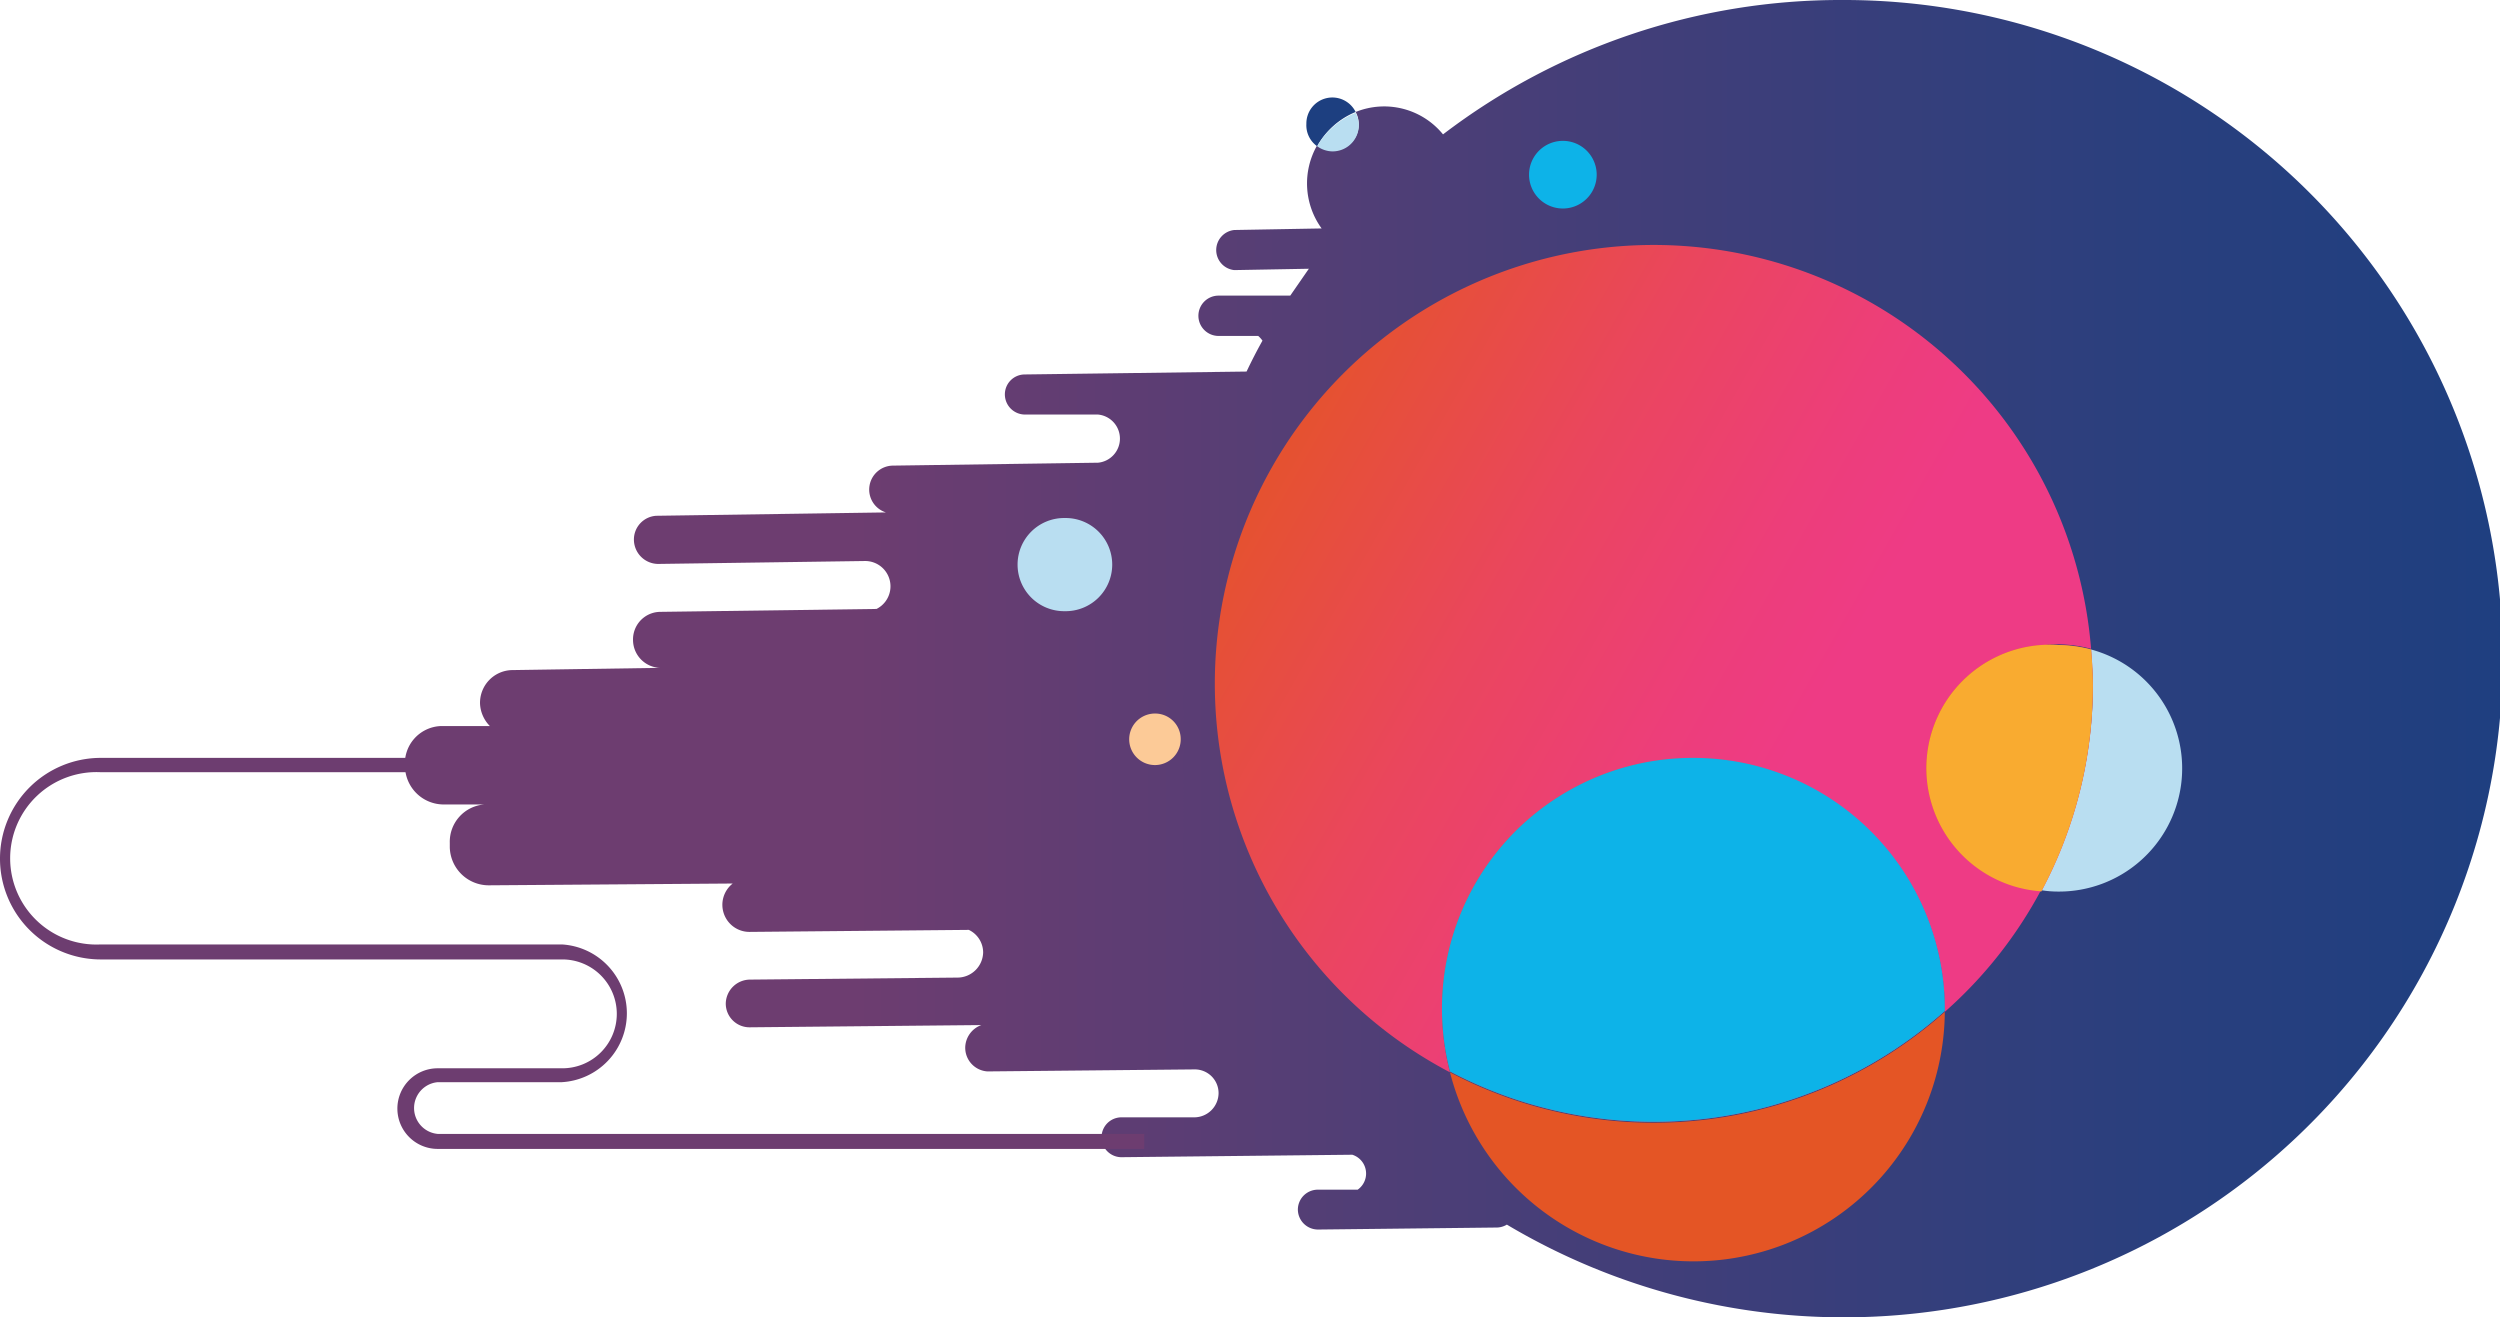
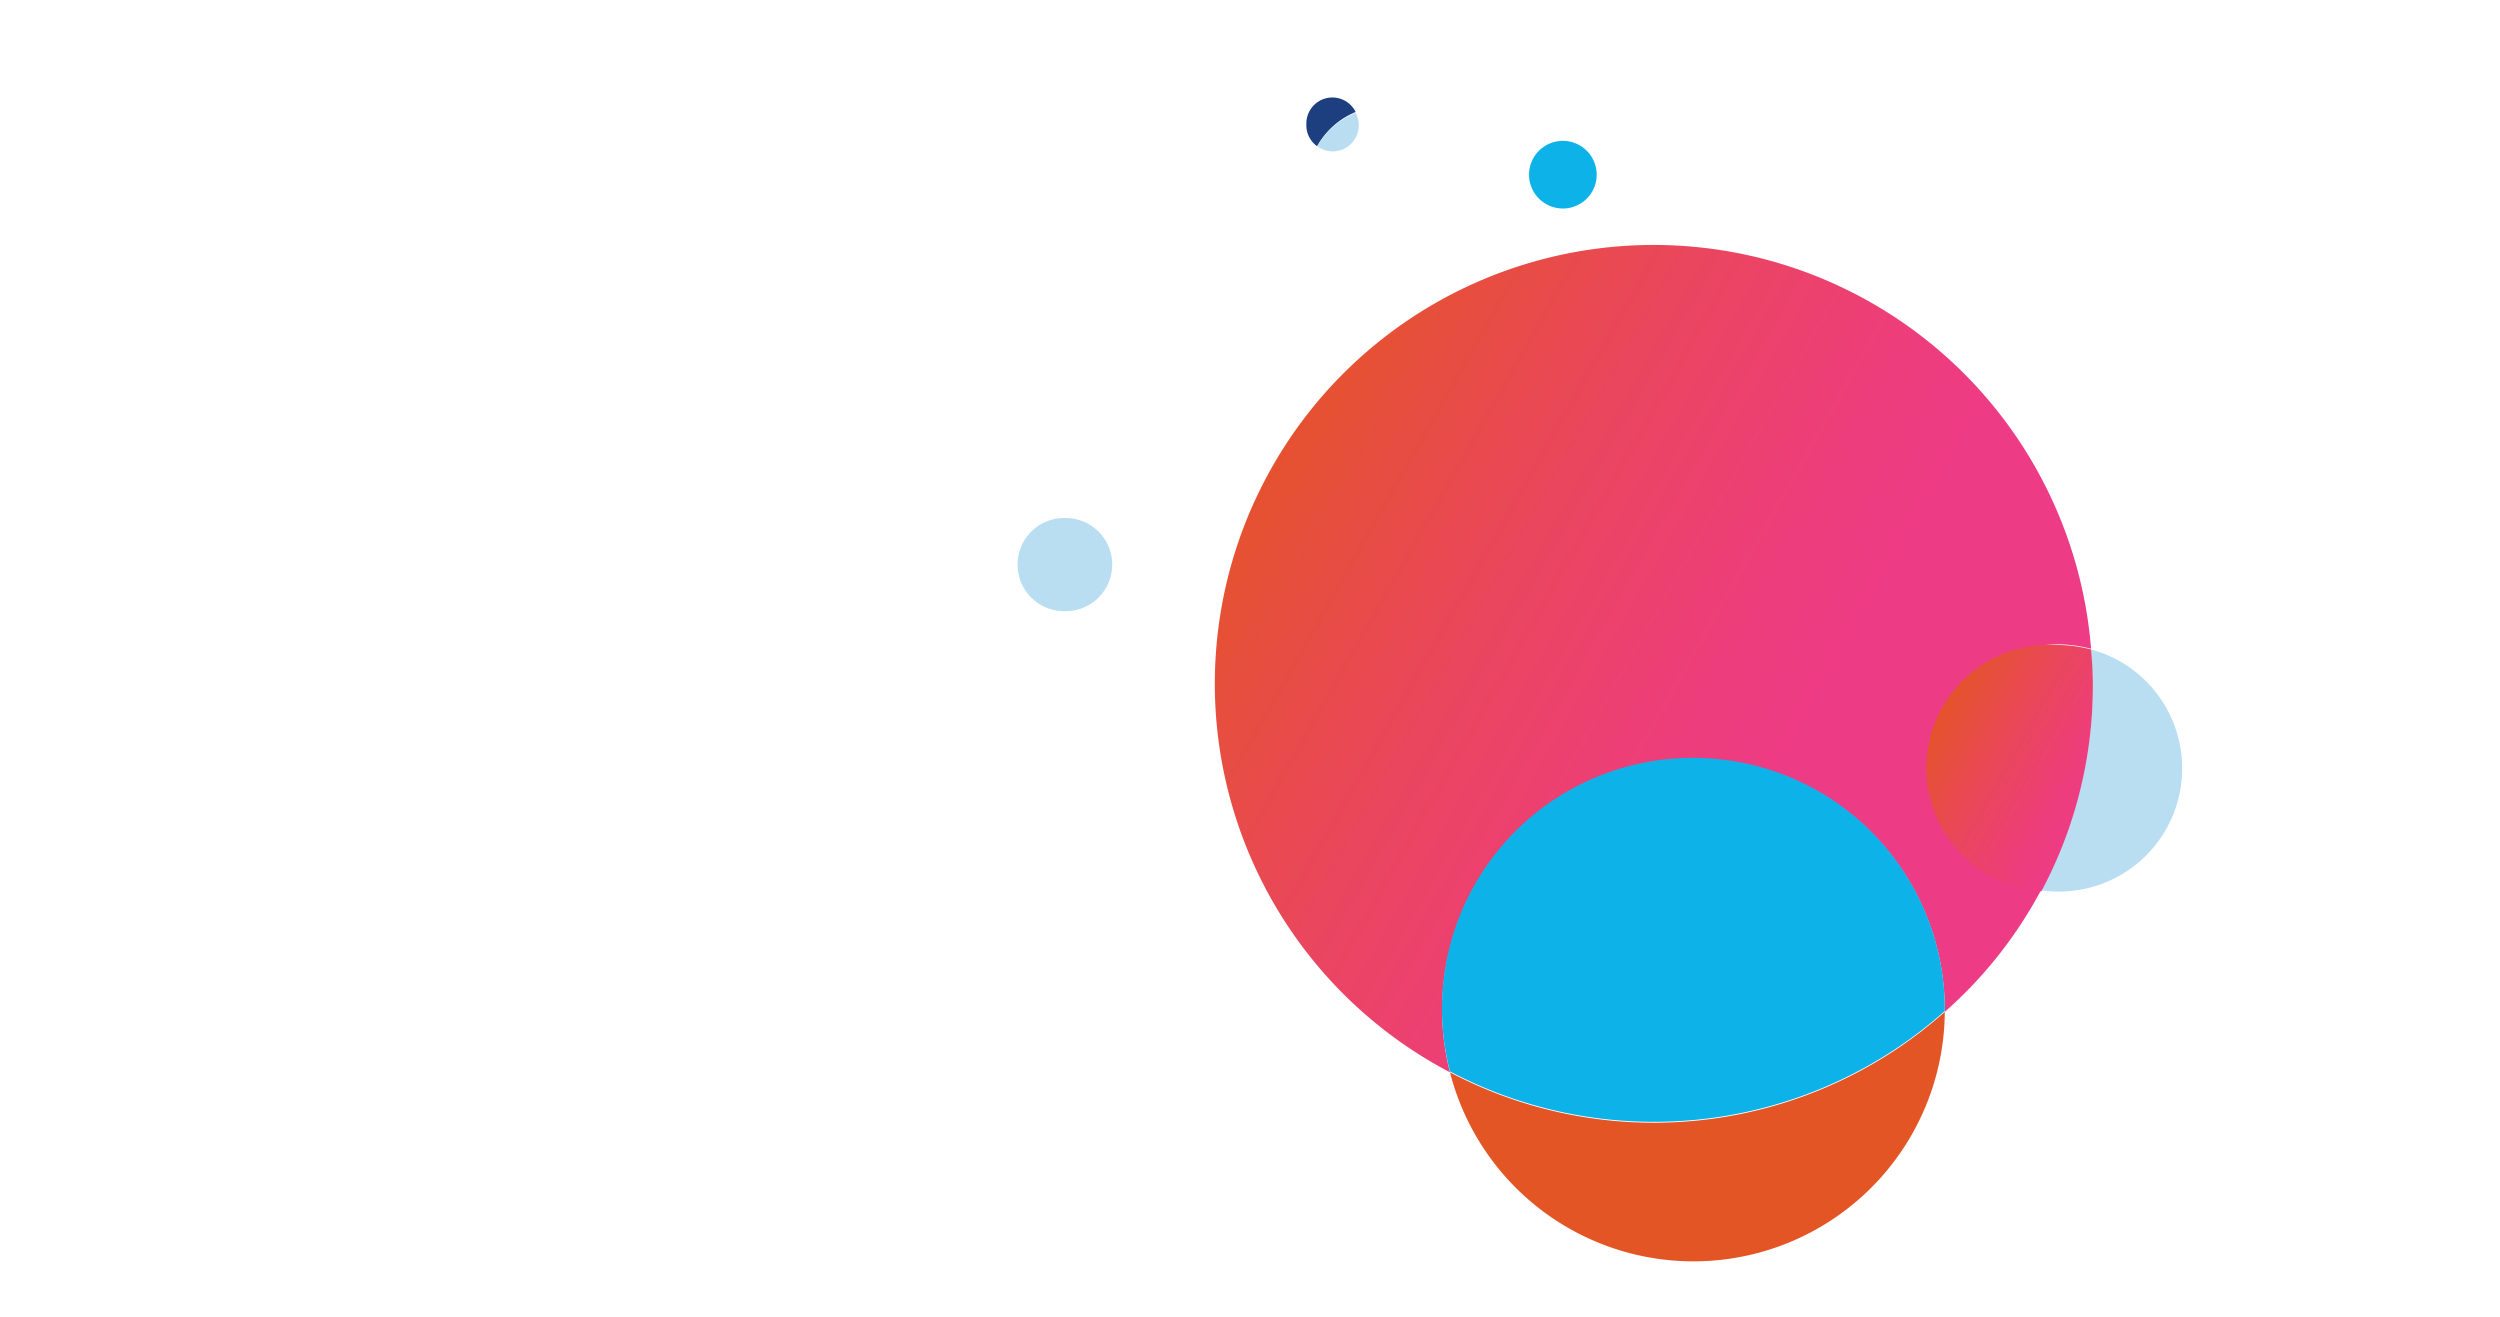
<svg xmlns="http://www.w3.org/2000/svg" width="427" height="225" fill="none">
  <g clip-path="url(#a)">
-     <path d="M314.686 0a111.961 111.961 0 0 0-68.217 22.952 12.972 12.972 0 0 0-14.922-3.826c.352.66.536 1.395.536 2.143a4.475 4.475 0 0 1-4.553 4.437 4.59 4.59 0 0 1-2.563-.88 13.11 13.11 0 0 0 .765 14.192l-14.921.267a3.445 3.445 0 0 0-3.081 3.424 3.44 3.44 0 0 0 3.081 3.424l12.74-.23-3.175 4.59h-12.244a3.441 3.441 0 0 0-2.434 5.877 3.441 3.441 0 0 0 2.434 1.009h6.772c.273.239.516.509.727.803a86.199 86.199 0 0 0-2.716 5.279l-37.954.497a3.403 3.403 0 0 0-3.329 3.481 3.446 3.446 0 0 0 3.482 3.366h12.435a4.13 4.13 0 0 1 2.661 6.89 4.13 4.13 0 0 1-2.661 1.335l-35.047.497a4.094 4.094 0 0 0-3.422 6.261 4.097 4.097 0 0 0 2.236 1.734l-39.216.573a4.058 4.058 0 0 0-3.826 4.17 4.169 4.169 0 0 0 4.17 4.055l35.238-.498a4.323 4.323 0 0 1 2.028 8.186l-36.96.498a4.692 4.692 0 0 0-4.323 3.028 4.718 4.718 0 0 0-.306 1.83 4.783 4.783 0 0 0 4.591 4.705l-25.251.382a5.588 5.588 0 0 0-5.472 5.738 5.812 5.812 0 0 0 1.684 3.825h-8.456a6.403 6.403 0 0 0-4.477 2.166 6.383 6.383 0 0 0-1.568 4.72 6.616 6.616 0 0 0 6.658 6.503h6.886a6.386 6.386 0 0 0-5.892 6.541v.765a6.654 6.654 0 0 0 6.62 6.503l41.703-.306a4.623 4.623 0 0 0-1.484 5.226 4.625 4.625 0 0 0 4.506 3.036l37.304-.344a4.28 4.28 0 0 1 2.448 3.825 4.396 4.396 0 0 1-4.323 4.323l-35.505.344a4.165 4.165 0 0 0-4.132 4.093 4.044 4.044 0 0 0 1.214 2.894 4.048 4.048 0 0 0 2.918 1.161l39.522-.383a4.17 4.17 0 0 0-2.755 3.825 4.053 4.053 0 0 0 3.788 4.093l35.352-.344a4.066 4.066 0 0 1 2.918 1.16c.384.378.69.828.899 1.325.208.497.315 1.031.315 1.57a4.168 4.168 0 0 1-4.093 4.131h-12.55a3.405 3.405 0 0 0 0 6.809l39.485-.421a3.365 3.365 0 0 1 .918 5.967h-6.81a3.41 3.41 0 0 0-3.157 2.129 3.4 3.4 0 0 0-.249 1.314 3.44 3.44 0 0 0 3.444 3.366l30.608-.344a3.447 3.447 0 0 0 1.645-.497 112.533 112.533 0 0 0 141.6-21.851 112.492 112.492 0 0 0 26.404-96.359 112.492 112.492 0 0 0-60.7-79.366A112.54 112.54 0 0 0 314.686 0Z" fill="url(#b)" />
-     <path d="M201.667 126.233a4.399 4.399 0 0 1-7.511 3.149 4.394 4.394 0 0 1-.947-4.812 4.402 4.402 0 0 1 4.096-2.698 4.365 4.365 0 0 1 4.362 4.361Z" fill="#FCCA97" />
+     <path d="M201.667 126.233Z" fill="#FCCA97" />
    <path d="M181.884 104.39a7.957 7.957 0 1 0 0-15.912 7.957 7.957 0 1 0 0 15.912Z" fill="#B9DEF1" />
-     <path d="M195.432 196.235H74.76a6.889 6.889 0 0 1-6.887-6.886 6.883 6.883 0 0 1 6.887-6.885h21.196a9.296 9.296 0 1 0 0-18.591H17.217a17.221 17.221 0 0 1-15.906-10.626 17.21 17.21 0 0 1 9.317-22.49 17.222 17.222 0 0 1 6.589-1.311h86.085v2.448H17.217a14.75 14.75 0 0 0-10.897 4.033 14.722 14.722 0 0 0 0 21.351 14.724 14.724 0 0 0 10.897 4.032h78.739a11.788 11.788 0 0 1 11.113 11.763 11.788 11.788 0 0 1-11.113 11.763H74.76a4.436 4.436 0 0 0 0 8.836h120.672v2.563Z" fill="#6D3D70" />
    <path d="M266.937 35.613a5.777 5.777 0 1 0 .002-11.554 5.777 5.777 0 0 0-.002 11.554Z" fill="#0DB3E8" />
    <path d="M224.964 24.979a13.314 13.314 0 0 1 6.581-5.853 4.434 4.434 0 0 0-5.019-2.35 4.436 4.436 0 0 0-3.398 4.377 4.403 4.403 0 0 0 1.836 3.826Z" fill="#1D3F80" />
    <path d="M224.969 24.979a4.59 4.59 0 0 0 2.563.88 4.48 4.48 0 0 0 4.194-2.719 4.475 4.475 0 0 0 .359-1.719c0-.747-.184-1.482-.536-2.142a13.31 13.31 0 0 0-6.58 5.7Z" fill="#B9DEF1" />
    <path d="M247.656 183.151a42.931 42.931 0 0 0 73.632 17.93 42.911 42.911 0 0 0 10.884-28.258 74.689 74.689 0 0 1-84.516 10.328Z" fill="#E45525" />
    <path d="M357.154 110.931c0 1.989.306 3.825.306 5.967a74.461 74.461 0 0 1-8.8 35.154c.962.154 1.934.231 2.908.229a21.044 21.044 0 0 0 20.957-18.222 21.034 21.034 0 0 0-15.371-23.128Z" fill="#B9DEF1" />
    <path d="M330.49 131.129a21.08 21.08 0 0 1 21.081-21.077c1.887.021 3.763.278 5.586.765a74.944 74.944 0 0 0-41.866-61.398 74.961 74.961 0 0 0-99.734 33.542 74.923 74.923 0 0 0 3.76 74.214 74.95 74.95 0 0 0 28.34 25.977 42.913 42.913 0 0 1 19.144-47.221 42.935 42.935 0 0 1 61.531 18.837 42.92 42.92 0 0 1 3.841 17.635v.421a74.32 74.32 0 0 0 16.49-20.886 21.001 21.001 0 0 1-18.173-20.809Z" fill="url(#c)" />
-     <path d="M289.207 129.446a42.83 42.83 0 0 0-33.937 16.569A42.802 42.802 0 0 0 247.657 183a74.7 74.7 0 0 0 84.516-10.329v-.42a42.952 42.952 0 0 0-12.638-30.277 42.971 42.971 0 0 0-30.328-12.528Z" fill="url(#d)" />
    <path d="M289.207 129.446a42.83 42.83 0 0 0-33.937 16.569A42.802 42.802 0 0 0 247.657 183a74.7 74.7 0 0 0 84.516-10.329v-.42a42.952 42.952 0 0 0-12.638-30.277 42.971 42.971 0 0 0-30.328-12.528Z" fill="#0DB3E8" />
    <path d="M357.156 110.931a22.609 22.609 0 0 0-5.586-.765 21.099 21.099 0 0 0-15.305 5.135 21.084 21.084 0 0 0-2.056 29.753 21.098 21.098 0 0 0 14.454 7.19 74.473 74.473 0 0 0 8.8-35.154c0-2.333-.154-4.284-.307-6.159Z" fill="url(#e)" />
-     <path d="M357.156 110.931a22.609 22.609 0 0 0-5.586-.765 21.099 21.099 0 0 0-15.305 5.135 21.084 21.084 0 0 0-2.056 29.753 21.098 21.098 0 0 0 14.454 7.19 74.473 74.473 0 0 0 8.8-35.154c0-2.333-.154-4.284-.307-6.159Z" fill="#F9AB30" />
  </g>
  <defs>
    <linearGradient id="b" x1="145.998" y1="112.5" x2="435.014" y2="112.5" gradientUnits="userSpaceOnUse">
      <stop stop-color="#6D3D70" />
      <stop offset=".42" stop-color="#453E78" />
      <stop offset=".79" stop-color="#283F7E" />
      <stop offset="1" stop-color="#1D3F80" />
    </linearGradient>
    <linearGradient id="c" x1="208.173" y1="74.668" x2="305.267" y2="129.73" gradientUnits="userSpaceOnUse">
      <stop stop-color="#E45525" />
      <stop offset=".08" stop-color="#E5522E" />
      <stop offset=".49" stop-color="#EA465D" />
      <stop offset=".82" stop-color="#ED3E7A" />
      <stop offset="1" stop-color="#EE3B85" />
    </linearGradient>
    <linearGradient id="d" x1="249.876" y1="142.567" x2="305.501" y2="174.096" gradientUnits="userSpaceOnUse">
      <stop stop-color="#E45525" />
      <stop offset=".08" stop-color="#E5522E" />
      <stop offset=".49" stop-color="#EA465D" />
      <stop offset=".82" stop-color="#ED3E7A" />
      <stop offset="1" stop-color="#EE3B85" />
    </linearGradient>
    <linearGradient id="e" x1="330.528" y1="119.576" x2="357.804" y2="135.035" gradientUnits="userSpaceOnUse">
      <stop stop-color="#E45525" />
      <stop offset=".08" stop-color="#E5522E" />
      <stop offset=".49" stop-color="#EA465D" />
      <stop offset=".82" stop-color="#ED3E7A" />
      <stop offset="1" stop-color="#EE3B85" />
    </linearGradient>
    <clipPath id="a">
      <path fill="#fff" d="M0 0h427v225H0z" />
    </clipPath>
  </defs>
</svg>